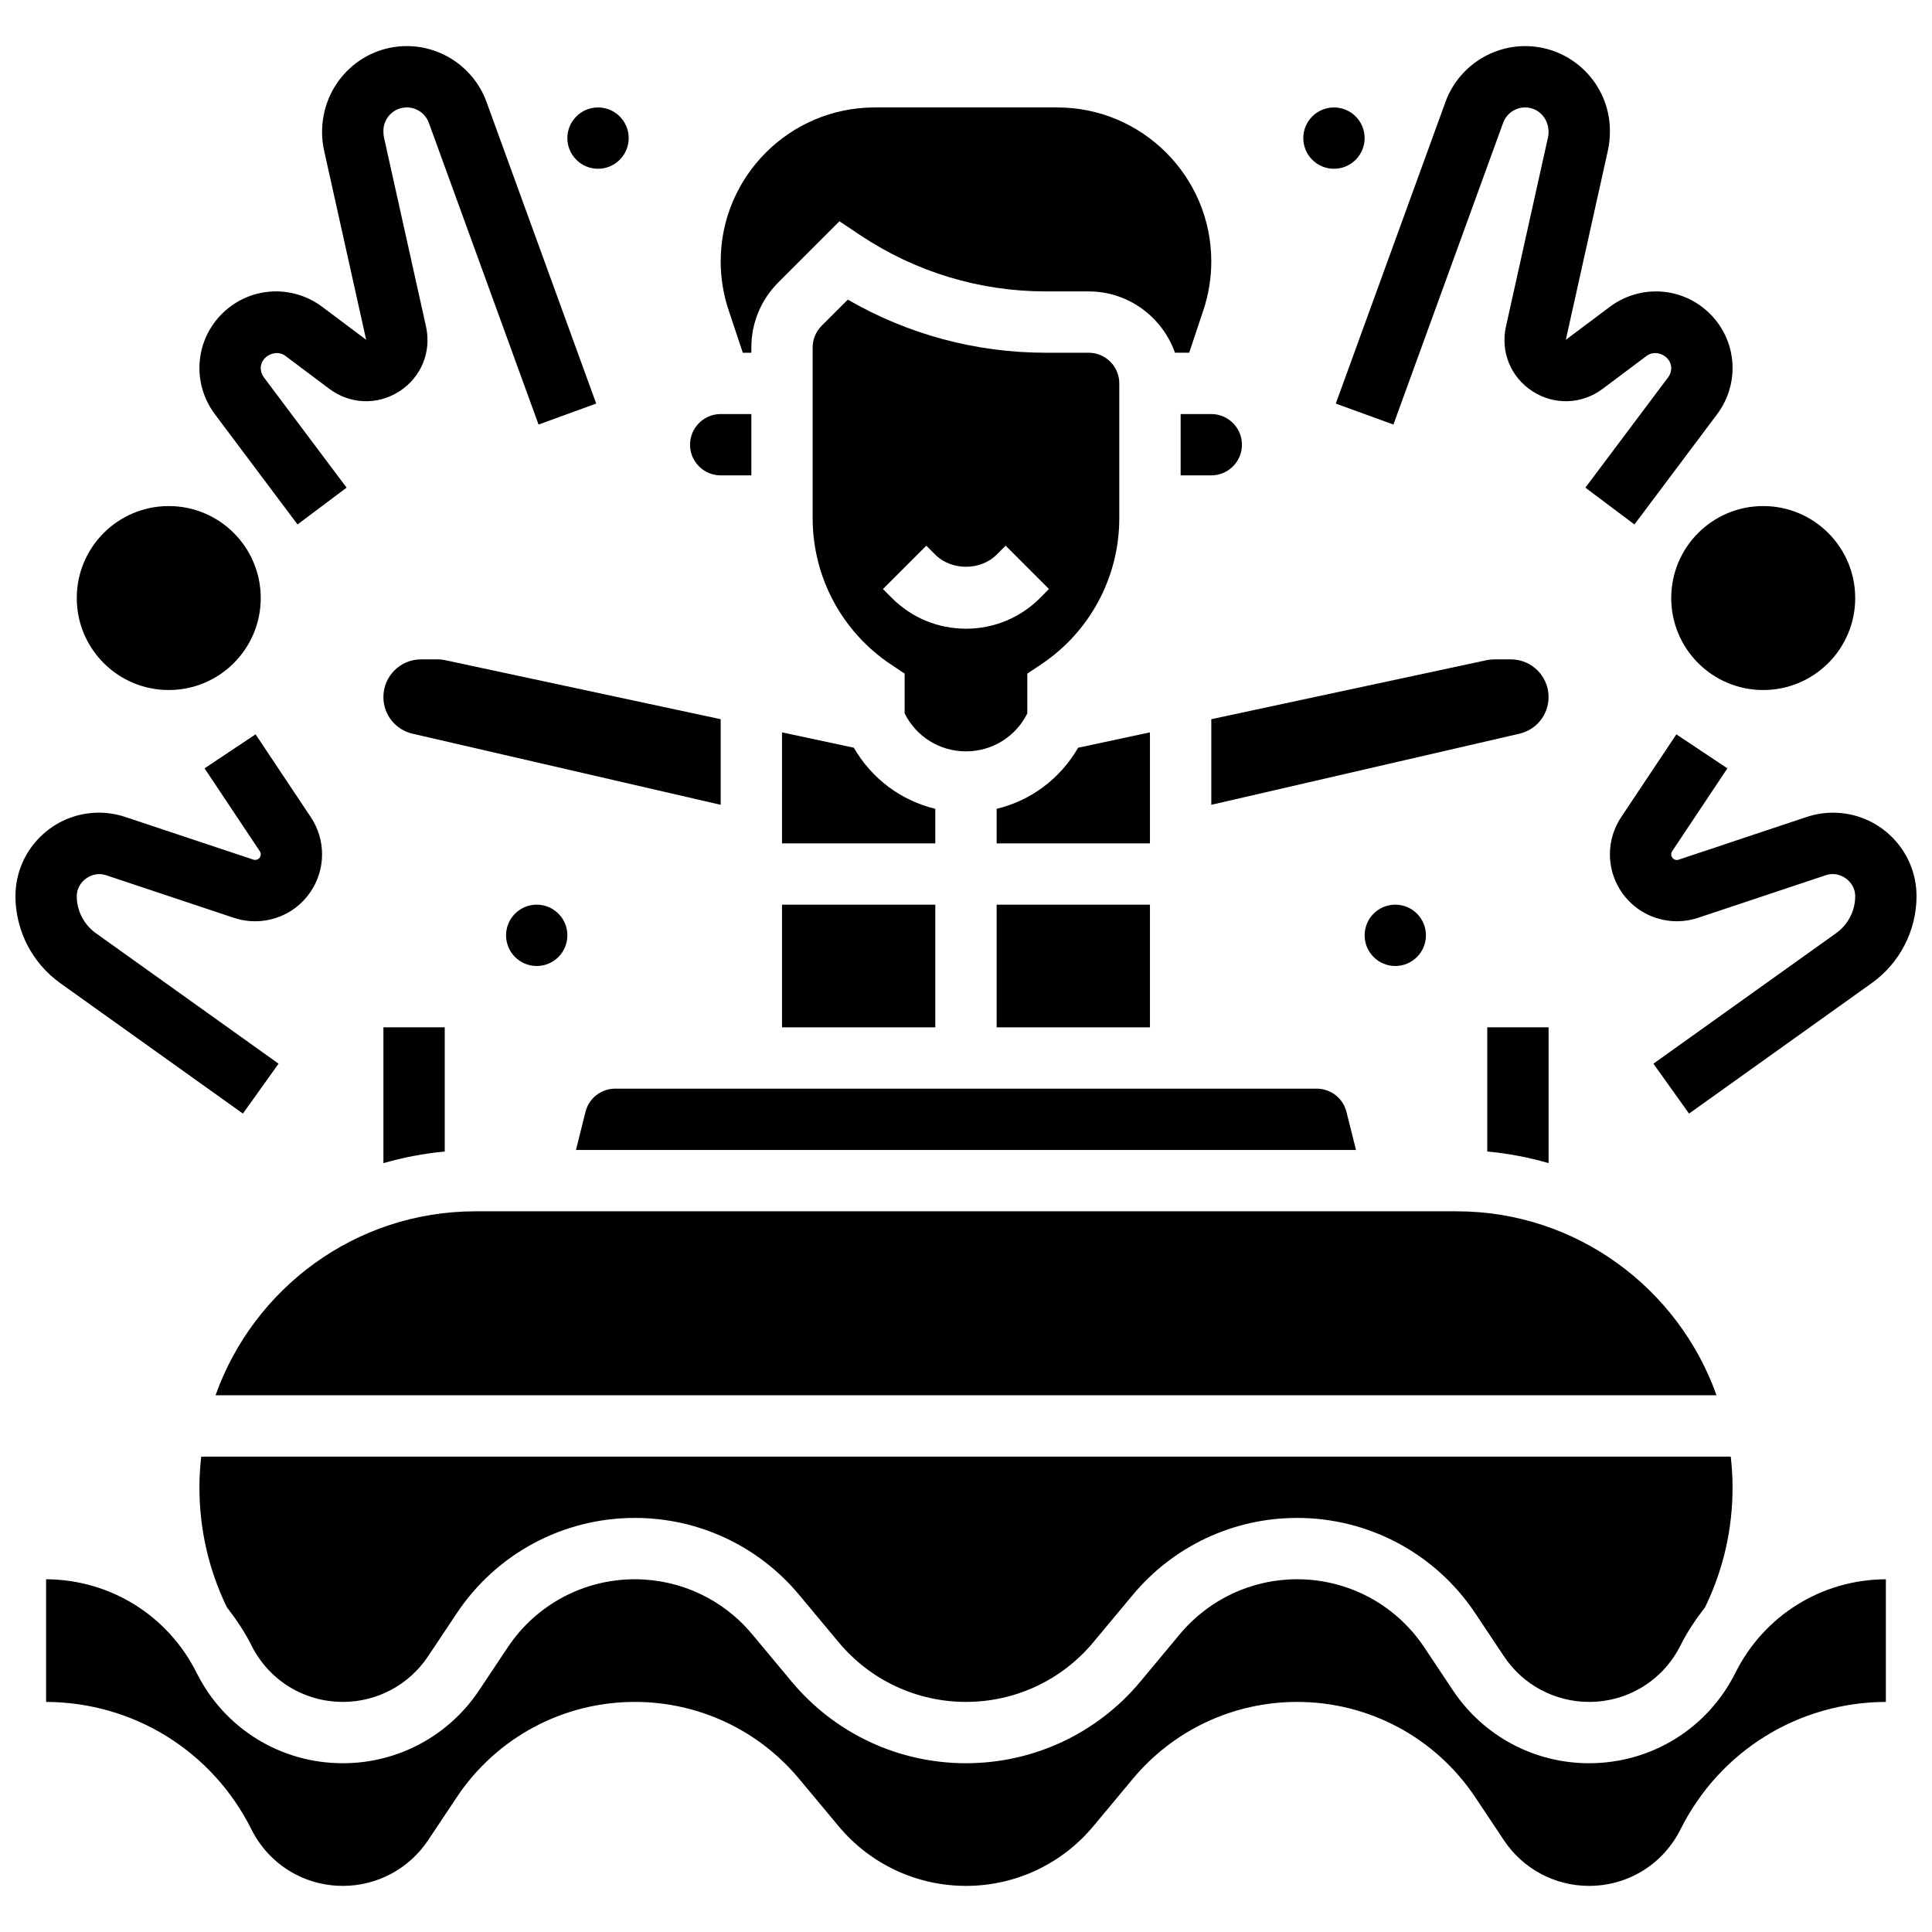
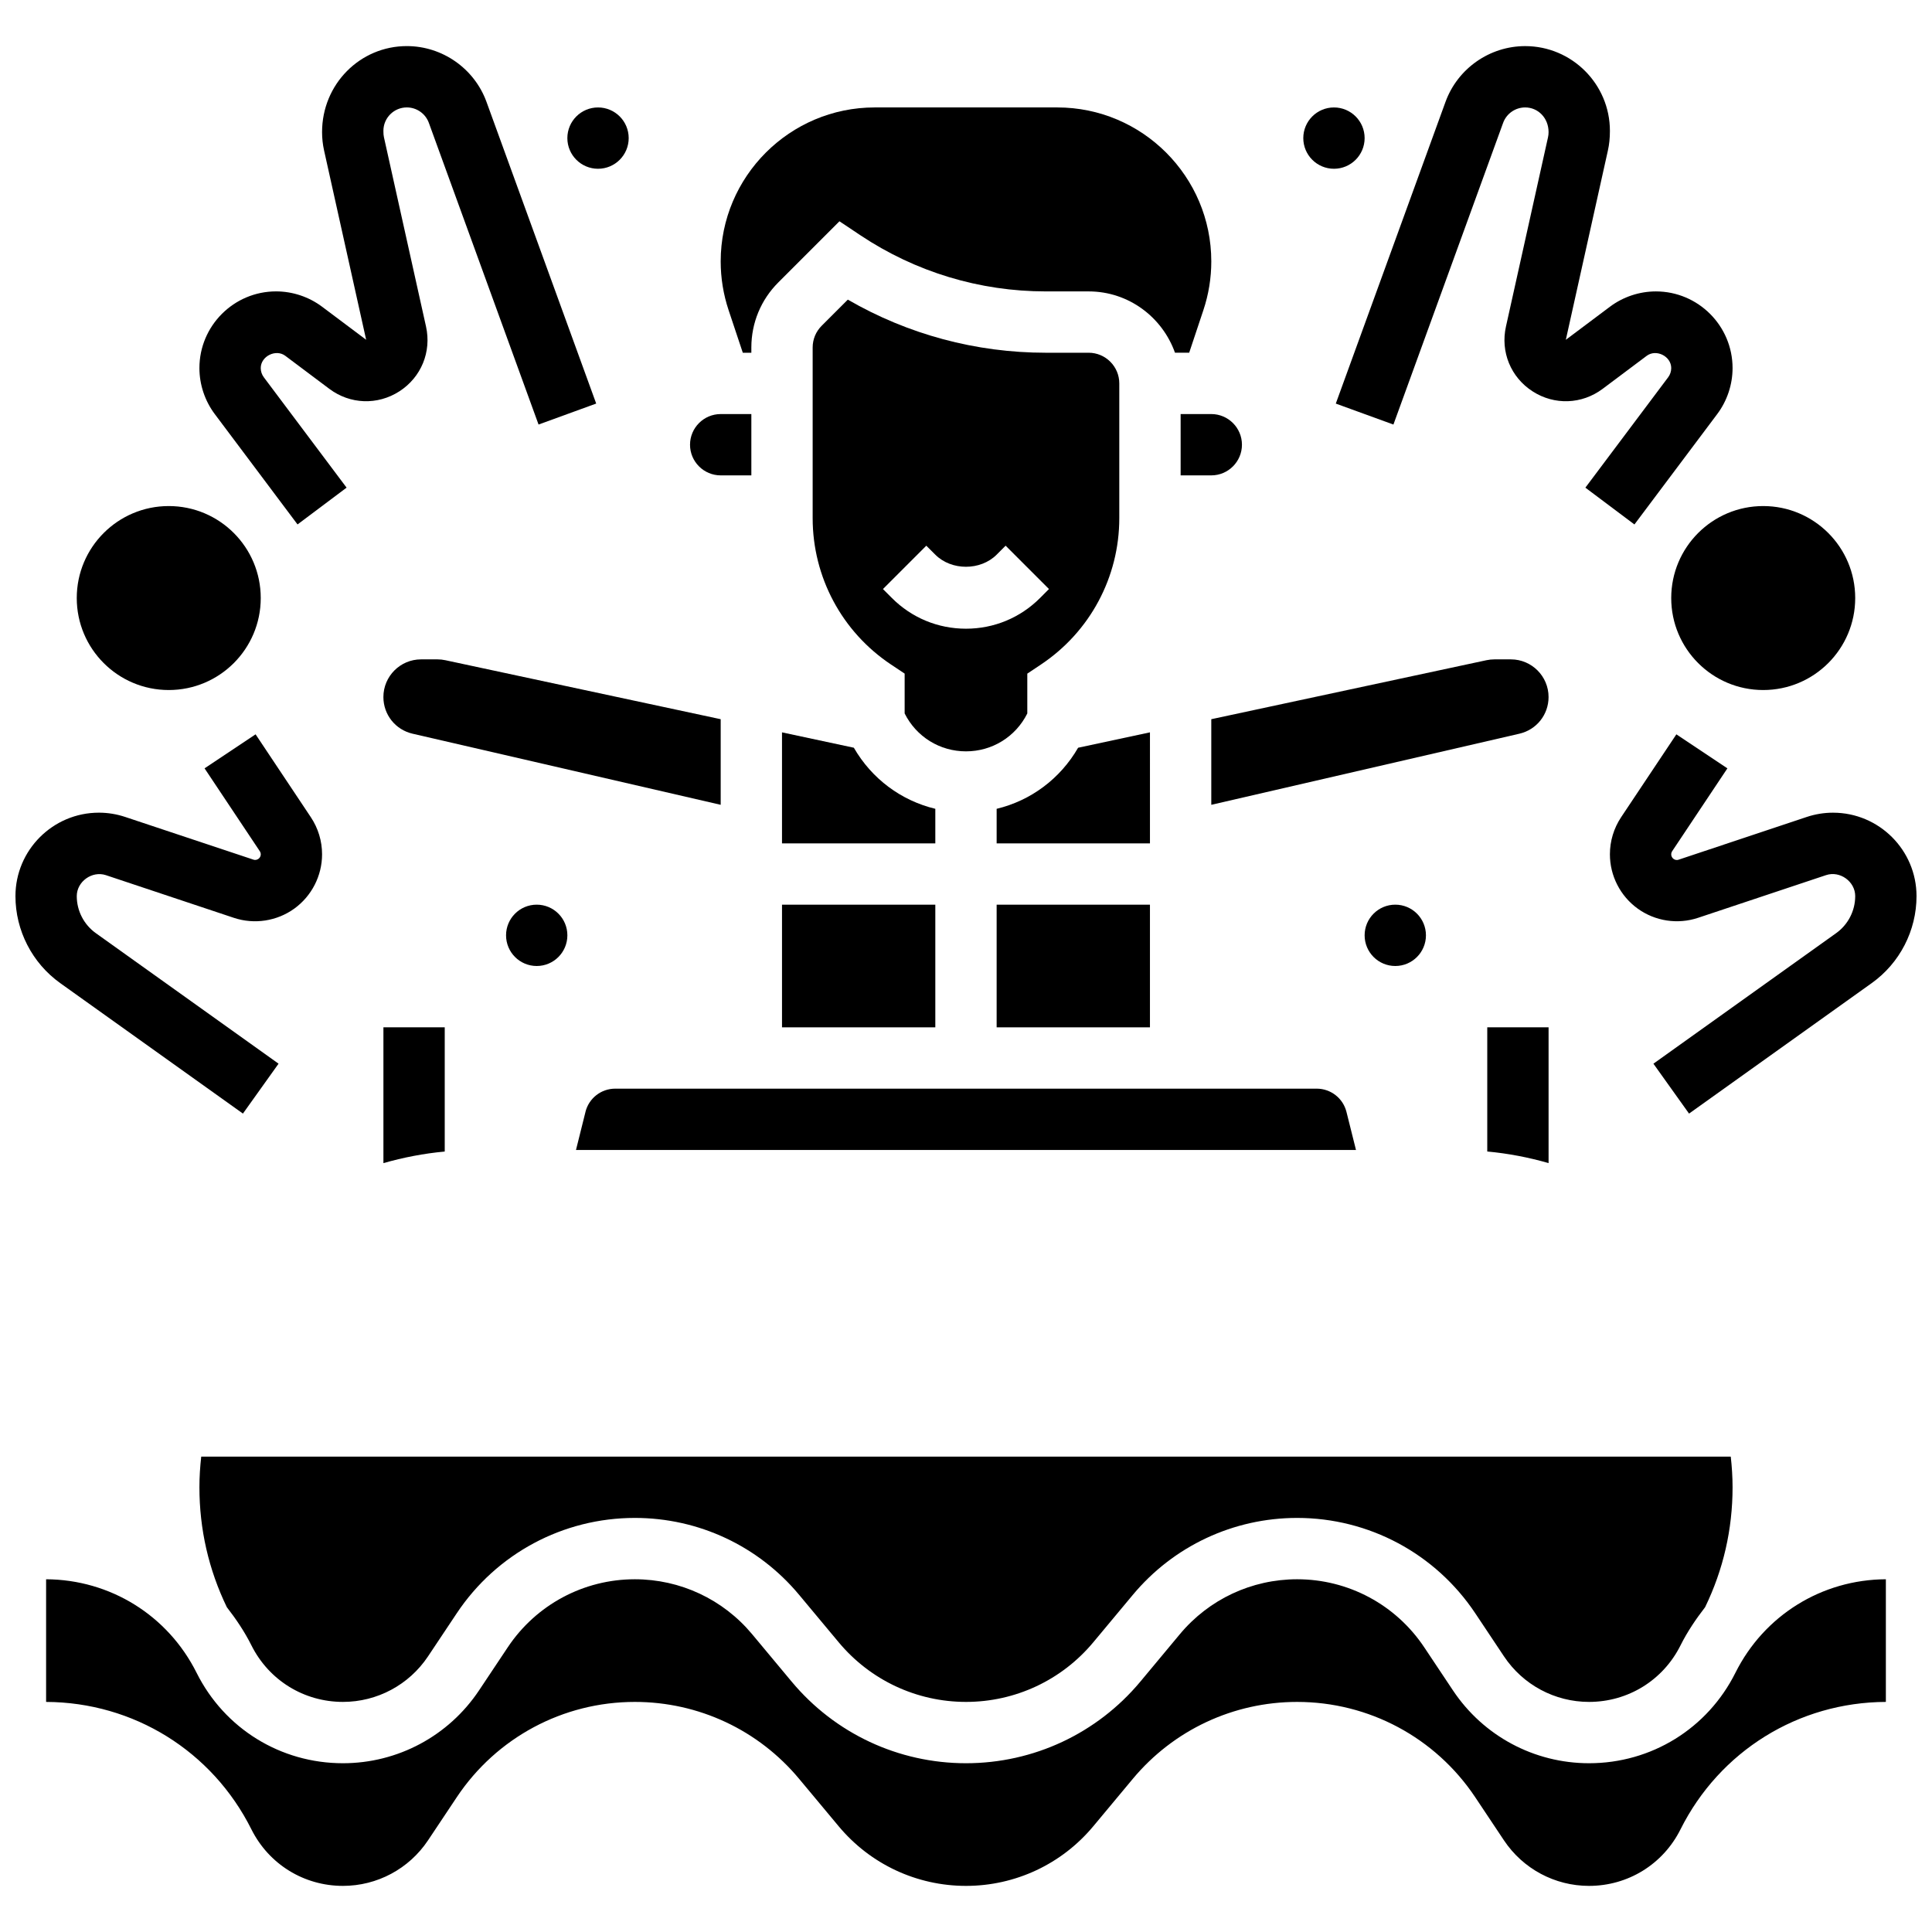
<svg xmlns="http://www.w3.org/2000/svg" width="800px" height="800px" version="1.1" viewBox="144 144 512 512">
  <defs>
    <clipPath id="b">
      <path d="m148.09 338h81.906v102h-81.906z" />
    </clipPath>
    <clipPath id="a">
      <path d="m570 338h81.902v102h-81.902z" />
    </clipPath>
  </defs>
  <path d="m245.61 452.24c5.266-1.504 10.695-2.559 16.25-3.07v-32.922h-16.25z" />
  <path d="m538.14 449.16c5.559 0.512 10.984 1.566 16.25 3.07v-35.98h-16.25z" />
  <path d="m351.24 383.75h40.629v32.504h-40.629z" />
  <path d="m351.24 367.5h40.629v-9.156c-9.051-2.18-16.828-7.938-21.59-16.188l-19.039-4.074z" />
  <path d="m259.94 318.74h-4.363c-5.496 0-9.973 4.477-9.973 9.98 0 4.672 3.184 8.672 7.734 9.719l81.652 18.844v-22.688l-72.965-15.633c-0.684-0.148-1.391-0.223-2.086-0.223z" />
  <path d="m299.16 438.66-2.519 10.094h206.71l-2.527-10.102c-0.91-3.613-4.152-6.148-7.891-6.148h-185.89c-3.738 0-6.981 2.535-7.891 6.156z" />
  <path d="m432.5 237.48h-11.336c-18.535 0-36.551-4.852-52.484-14.074l-6.93 6.93c-1.539 1.535-2.387 3.586-2.387 5.754v45.23c0 15.617 7.762 30.121 20.762 38.785l3.617 2.41v10.555c3.098 6.195 9.32 10.047 16.254 10.047 6.93 0 13.156-3.852 16.25-10.043v-10.555l3.617-2.414c13-8.664 20.762-23.168 20.762-38.785v-35.715c0-4.477-3.648-8.125-8.125-8.125zm-12.891 65.008c-5.242 5.242-12.207 8.125-19.617 8.125s-14.383-2.883-19.617-8.125l-2.383-2.383 11.488-11.488 2.387 2.379c4.273 4.273 11.977 4.273 16.25 0l2.383-2.383 11.488 11.488z" />
-   <path d="m530.02 465.01h-260.03c-31.766 0-58.793 20.395-68.867 48.754h397.77c-10.078-28.359-37.105-48.754-68.867-48.754z" />
  <path d="m196.85 538.14c0 11.141 2.453 21.828 7.258 31.773 2.438 3.144 4.695 6.469 6.523 10.125 4.625 9.246 13.914 14.984 24.25 14.984 9.086 0 17.512-4.519 22.551-12.066l7.621-11.434c10.539-15.816 28.18-25.258 47.188-25.258 16.887 0 32.766 7.434 43.562 20.414l10.457 12.539c8.371 10.043 20.676 15.805 33.742 15.805s25.371-5.762 33.738-15.805l10.457-12.547c10.809-12.973 26.688-20.406 43.562-20.406 19 0 36.641 9.441 47.188 25.246l7.621 11.434c5.039 7.559 13.477 12.078 22.551 12.078 10.328 0 19.625-5.738 24.238-14.984 1.828-3.656 4.086-6.973 6.516-10.117 4.824-9.941 7.277-20.633 7.277-31.781 0-2.746-0.18-5.453-0.48-8.125h-405.34c-0.301 2.672-0.48 5.379-0.48 8.125z" />
  <path d="m448.75 338.08-19.039 4.078c-4.762 8.246-12.539 14.008-21.59 16.188v9.152h40.629z" />
  <path d="m408.12 383.75h40.629v32.504h-40.629z" />
  <path d="m544.41 318.74h-4.363c-0.699 0-1.406 0.074-2.106 0.219l-72.938 15.637v22.688l81.648-18.844c4.551-1.051 7.734-5.047 7.734-9.719 0-5.504-4.477-9.98-9.977-9.98z" />
  <path d="m340.85 237.48h2.266v-1.391c0-6.508 2.535-12.637 7.144-17.242l16.203-16.203 5.543 3.699c14.605 9.738 31.605 14.883 49.16 14.883h11.336c10.578 0 19.52 6.816 22.883 16.25h3.762l3.762-11.285c1.391-4.168 2.098-8.516 2.098-12.91 0-22.5-18.309-40.809-40.809-40.809h-48.391c-22.512 0-40.816 18.309-40.816 40.809 0 4.394 0.707 8.734 2.098 12.914z" />
  <path d="m456.88 253.73v16.25h8.125c4.477 0 8.125-3.648 8.125-8.125 0-4.477-3.648-8.125-8.125-8.125z" />
  <path d="m334.99 269.98h8.125v-16.25h-8.125c-4.477 0-8.125 3.648-8.125 8.125-0.004 4.477 3.644 8.125 8.125 8.125z" />
  <path d="m603.9 587.31c-7.394 14.781-22.258 23.965-38.785 23.965-14.527 0-28.012-7.215-36.07-19.309l-7.621-11.434c-7.527-11.277-20.105-18.012-33.668-18.012-12.043 0-23.371 5.305-31.082 14.555l-10.457 12.555c-11.465 13.754-28.312 21.645-46.219 21.645-17.91 0-34.754-7.891-46.219-21.648l-10.457-12.547c-7.715-9.254-19.043-14.559-31.086-14.559-13.555 0-26.141 6.738-33.664 18.016l-7.621 11.434c-8.062 12.09-21.555 19.305-36.074 19.305-16.527 0-31.391-9.184-38.777-23.965-7.613-15.219-22.883-24.703-39.883-24.789v32.504c23.191 0.09 44.027 13.02 54.41 33.773 4.625 9.242 13.914 14.98 24.25 14.98 9.086 0 17.512-4.519 22.551-12.066l7.621-11.434c10.539-15.812 28.18-25.254 47.188-25.254 16.887 0 32.766 7.434 43.562 20.414l10.457 12.539c8.371 10.039 20.676 15.801 33.742 15.801s25.371-5.762 33.738-15.805l10.457-12.547c10.809-12.969 26.688-20.402 43.562-20.402 19 0 36.641 9.441 47.188 25.246l7.621 11.434c5.039 7.555 13.477 12.074 22.551 12.074 10.328 0 19.625-5.738 24.238-14.984 10.395-20.754 31.23-33.684 54.422-33.77v-32.504c-17 0.086-32.27 9.57-39.875 24.789z" />
  <path d="m294.36 391.87c0 4.488-3.637 8.129-8.125 8.129s-8.125-3.641-8.125-8.129c0-4.488 3.637-8.125 8.125-8.125s8.125 3.637 8.125 8.125" />
  <path d="m521.89 391.87c0 4.488-3.637 8.129-8.125 8.129s-8.125-3.641-8.125-8.129c0-4.488 3.637-8.125 8.125-8.125s8.125 3.637 8.125 8.125" />
  <path d="m222.85 282.98 13-9.75-21.934-29.246c-0.531-0.715-0.816-1.559-0.816-2.445 0-3.129 3.996-5.121 6.5-3.25l11.684 8.762c5.492 4.121 12.781 4.379 18.559 0.656 5.777-3.723 8.547-10.465 7.055-17.18l-11.148-50.152c-0.098-0.449-0.145-0.902-0.145-1.699 0-3.422 2.785-6.207 6.207-6.207 2.602 0 4.949 1.641 5.836 4.086l29.074 79.953 15.277-5.559-29.074-79.953c-3.219-8.84-11.703-14.781-21.113-14.781-12.383 0-22.461 10.078-22.461 22.801 0 1.633 0.18 3.273 0.535 4.875l11.148 50.152-11.691-8.766c-3.492-2.617-7.816-4.055-12.18-4.055-11.195 0-20.316 9.117-20.316 20.316 0 4.363 1.438 8.688 4.062 12.188z" />
  <g clip-path="url(#b)">
    <path d="m208.38 439.11 9.441-13.223-48.414-34.582c-3.176-2.269-5.062-5.934-5.062-9.824 0-3.859 4.047-6.762 7.711-5.559l33.941 11.32c5.387 1.789 11.367 0.887 15.984-2.438 4.617-3.332 7.371-8.711 7.371-14.402 0-3.504-1.023-6.906-2.981-9.84l-14.637-21.957-13.523 9.012 14.625 21.941c0.176 0.262 0.266 0.551 0.266 0.844 0 0.633-0.34 1.008-0.617 1.203-0.285 0.203-0.746 0.406-1.34 0.203l-33.945-11.301c-2.266-0.758-4.613-1.141-6.996-1.141-12.188 0-22.109 9.922-22.109 22.113 0 9.125 4.438 17.746 11.863 23.055z" />
  </g>
  <path d="m310.61 180.6c0 4.488-3.637 8.125-8.125 8.125s-8.129-3.637-8.129-8.125c0-4.488 3.641-8.125 8.129-8.125s8.125 3.637 8.125 8.125" />
  <path d="m213.1 302.49c0 13.461-10.914 24.375-24.379 24.375-13.461 0-24.379-10.914-24.379-24.375 0-13.465 10.918-24.379 24.379-24.379 13.465 0 24.379 10.914 24.379 24.379" />
  <path d="m513.27 256.51 29.074-79.953c0.887-2.445 3.234-4.086 5.836-4.086 3.422 0 6.207 2.785 6.207 6.547 0 0.453-0.047 0.91-0.145 1.348l-11.148 50.164c-1.496 6.711 1.277 13.457 7.055 17.18 5.769 3.723 13.059 3.461 18.559-0.656l11.676-8.75c2.527-1.898 6.508 0.109 6.508 3.238 0 0.887-0.285 1.73-0.812 2.438l-21.941 29.254 13 9.75 21.949-29.262c2.621-3.492 4.059-7.816 4.059-12.18 0-11.199-9.117-20.316-20.316-20.316-4.363 0-8.688 1.438-12.188 4.062l-11.684 8.762 11.148-50.16c0.355-1.594 0.535-3.234 0.535-5.211 0-12.383-10.078-22.461-22.461-22.461-9.41 0-17.895 5.941-21.109 14.781l-29.074 79.953z" />
  <g clip-path="url(#a)">
    <path d="m629.79 359.37c-2.383 0-4.738 0.383-6.996 1.137l-33.941 11.32c-0.586 0.203-1.066 0-1.34-0.203-0.277-0.211-0.621-0.582-0.621-1.219 0-0.301 0.09-0.586 0.25-0.828l14.637-21.957-13.523-9.012-14.645 21.965c-1.945 2.934-2.969 6.332-2.969 9.832 0 5.688 2.754 11.066 7.371 14.391 4.617 3.332 10.59 4.234 15.984 2.438l33.941-11.32c3.656-1.219 7.711 1.691 7.711 5.559 0 3.891-1.887 7.566-5.055 9.824l-48.422 34.594 9.441 13.223 48.422-34.586c7.426-5.305 11.863-13.918 11.863-23.043 0-12.191-9.922-22.113-22.109-22.113z" />
  </g>
  <path d="m505.64 180.6c0 4.488-3.641 8.125-8.125 8.125-4.488 0-8.129-3.637-8.129-8.125 0-4.488 3.641-8.125 8.129-8.125 4.484 0 8.125 3.637 8.125 8.125" />
  <path d="m635.65 302.49c0 13.461-10.914 24.375-24.379 24.375-13.465 0-24.379-10.914-24.379-24.375 0-13.465 10.914-24.379 24.379-24.379 13.465 0 24.379 10.914 24.379 24.379" />
</svg>